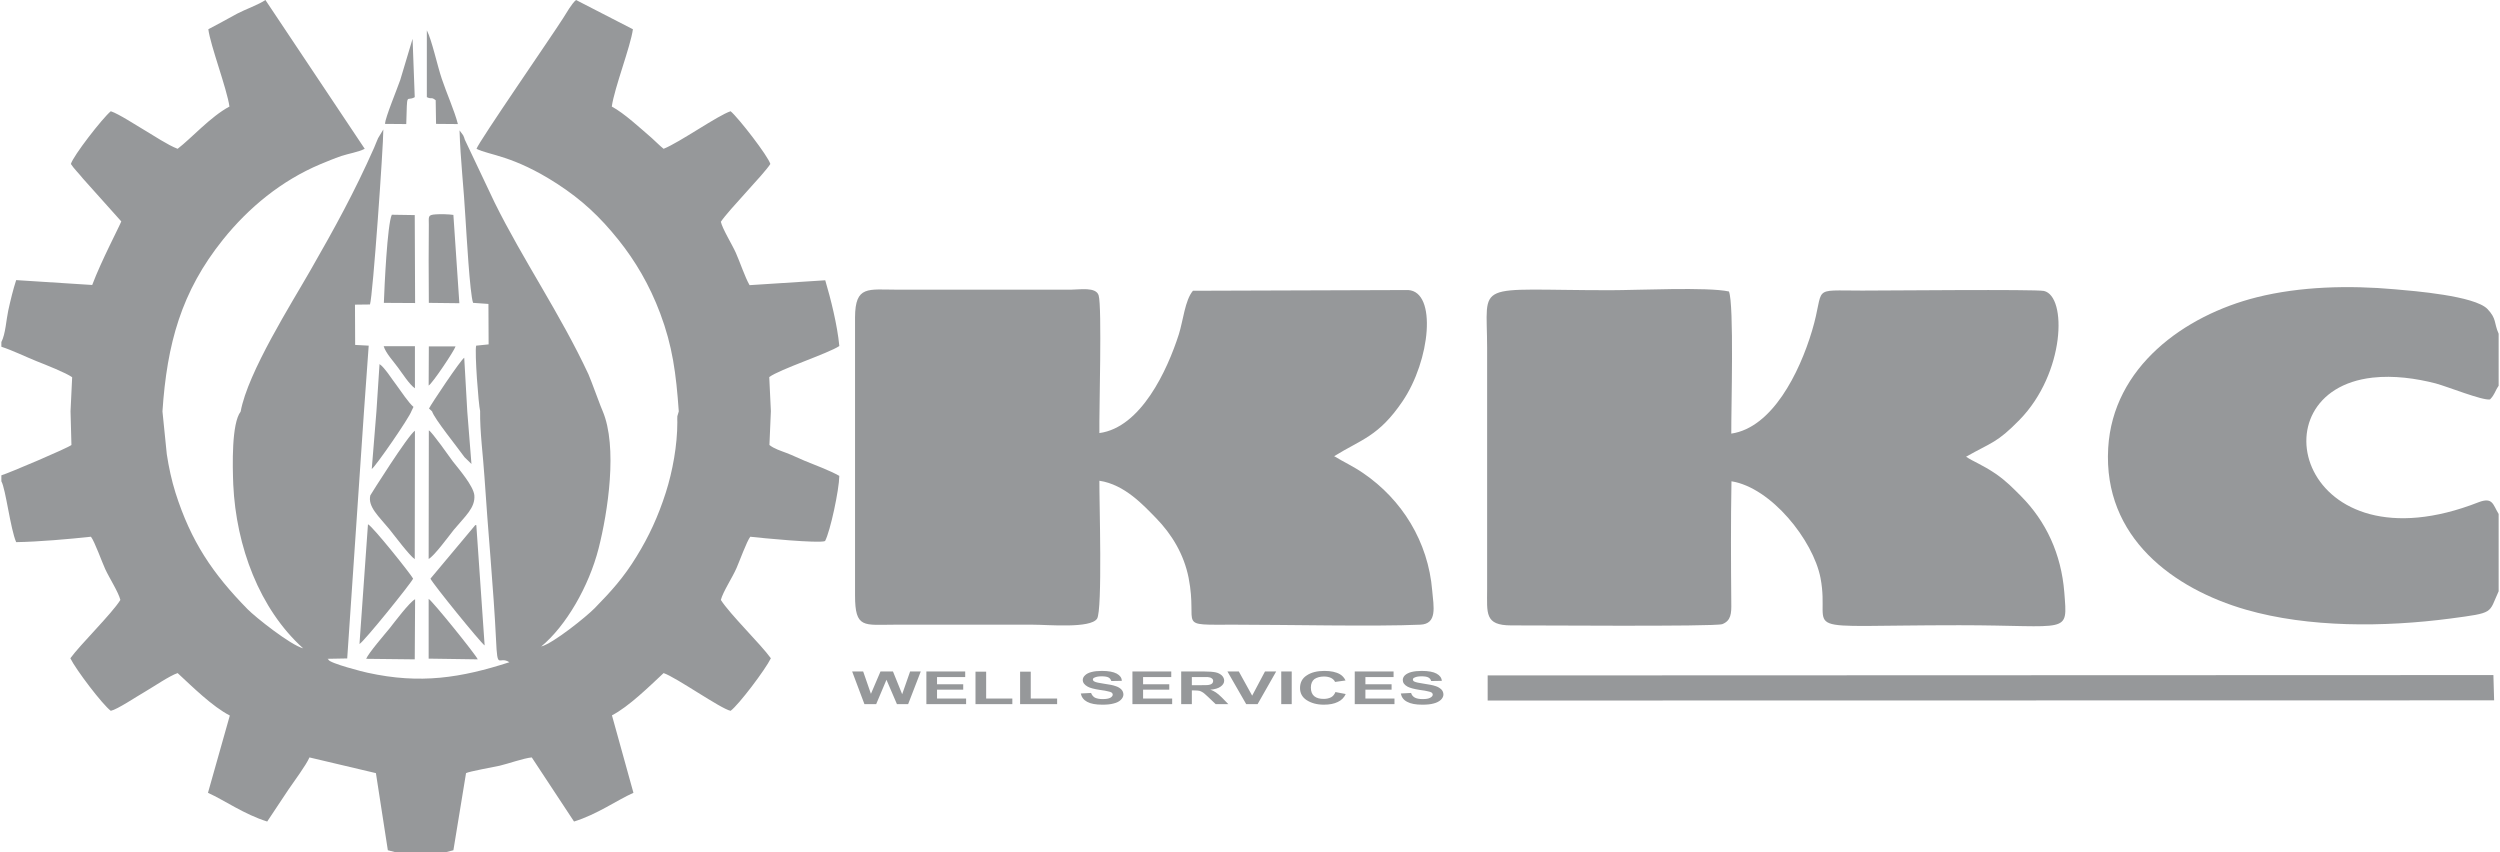
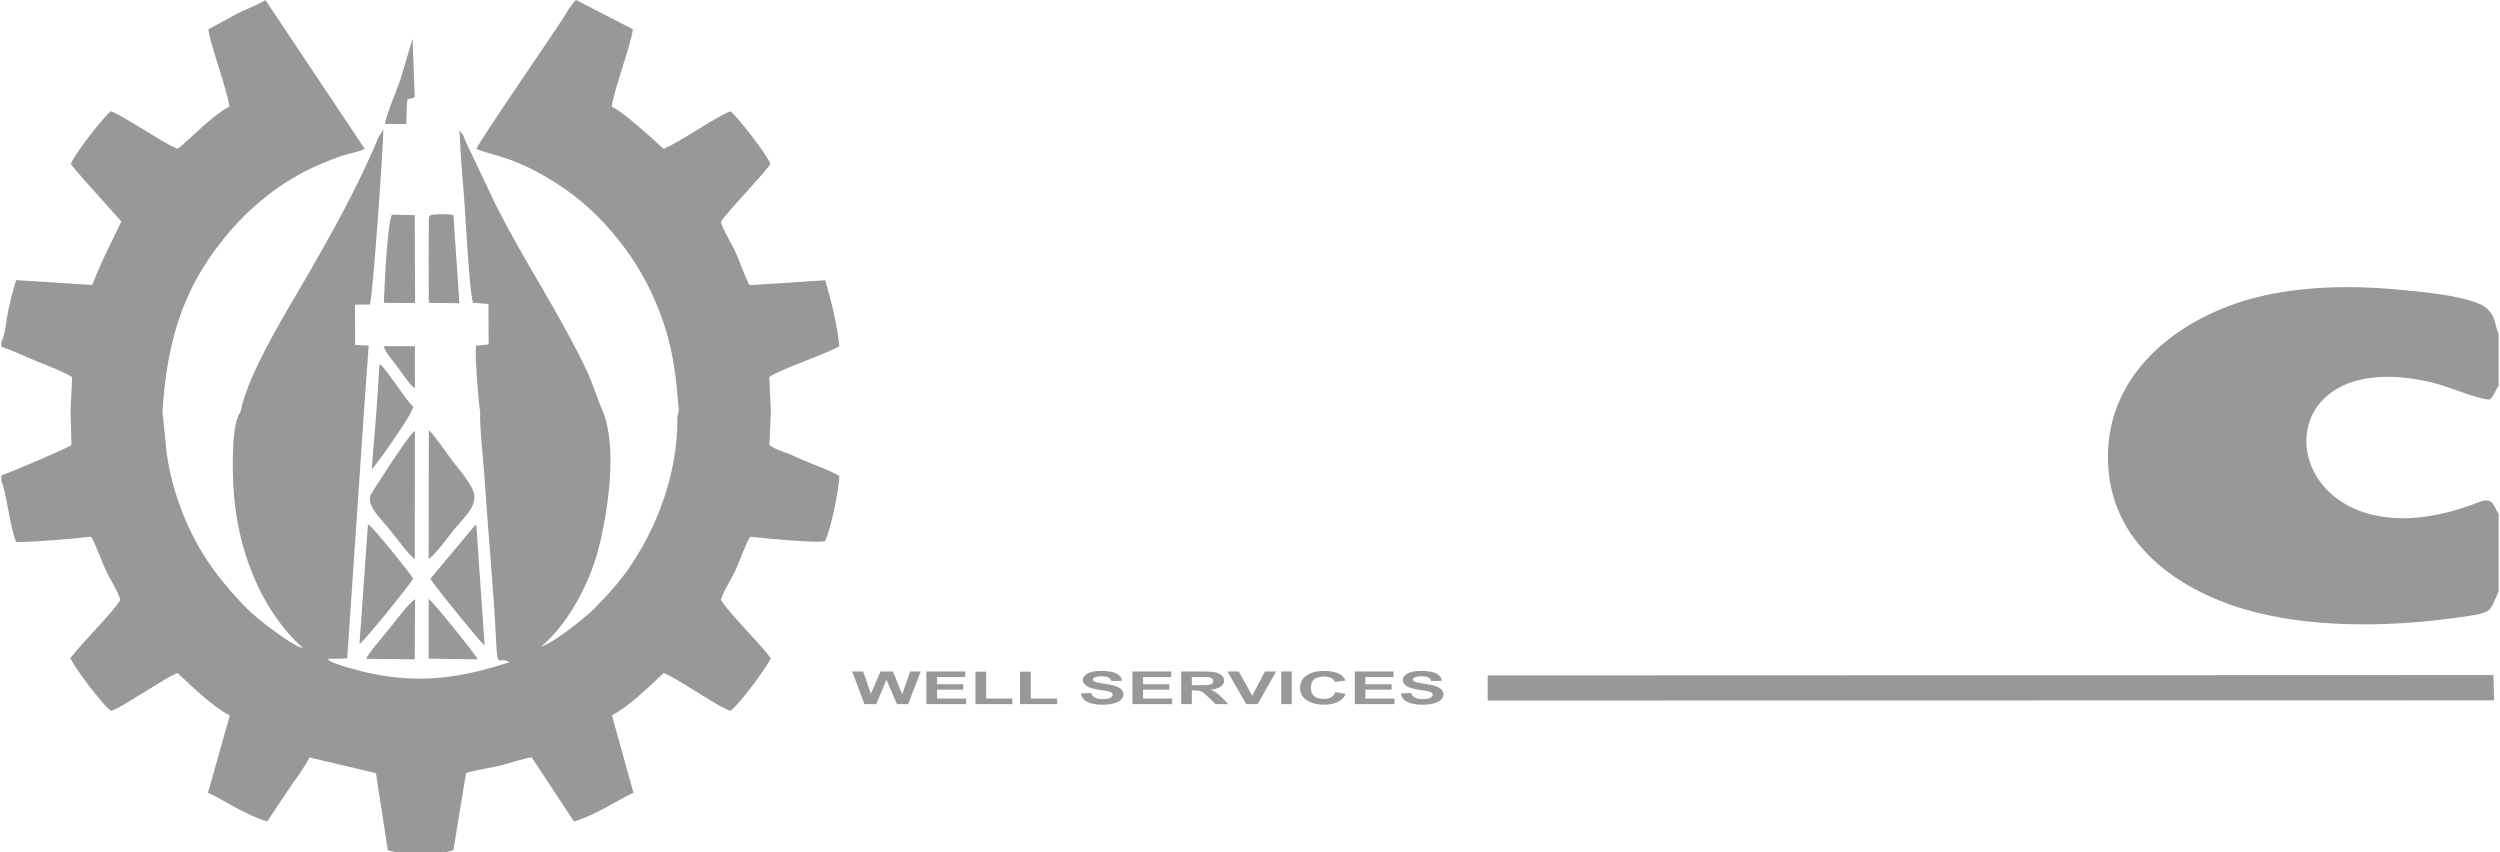
<svg xmlns="http://www.w3.org/2000/svg" xml:space="preserve" width="1024px" height="349px" version="1.1" style="shape-rendering:geometricPrecision; text-rendering:geometricPrecision; image-rendering:optimizeQuality; fill-rule:evenodd; clip-rule:evenodd" viewBox="0 0 138.28 47.18">
  <defs>
    <style type="text/css">
   
    .fil0 {fill:#96989A}
    .fil1 {fill:#96989A;fill-rule:nonzero}
   
  </style>
  </defs>
  <g id="Layer_x0020_1">
    <g id="_2518224323328">
-       <path class="fil0" d="M95.8 26.65c2.2,0.35 4.52,3.26 4.93,5.35 0.61,3.2 -1.86,2.62 7.69,2.62 6.14,0 5.99,0.56 5.81,-1.82 -0.17,-2.13 -1.01,-3.93 -2.4,-5.33 -0.46,-0.46 -0.79,-0.81 -1.39,-1.23 -0.77,-0.52 -1.23,-0.67 -1.65,-0.95 1.43,-0.81 1.71,-0.76 2.96,-2.04 2.53,-2.59 2.64,-6.85 1.35,-7.14 -0.47,-0.1 -8.82,-0.02 -10.06,-0.02 -2.94,0 -2.03,-0.27 -2.78,2.23 -0.7,2.34 -2.21,5.36 -4.47,5.69 -0.01,-1.33 0.16,-7.17 -0.13,-7.87 -1.19,-0.26 -5.07,-0.07 -6.58,-0.07 -7.66,0 -6.81,-0.6 -6.81,3.19l0 13.37c0,1.33 -0.15,2 1.34,2 0.71,-0.01 11.28,0.08 11.68,-0.07 0.49,-0.19 0.51,-0.6 0.5,-1.17 -0.02,-2.22 -0.03,-4.52 0.01,-6.74z" />
-       <path class="fil0" d="M60.8 26.62c1.41,0.21 2.45,1.37 3.13,2.06 0.88,0.9 1.55,2.01 1.81,3.31 0.54,2.78 -0.79,2.6 2.56,2.6 2.78,0 7.79,0.11 10.27,0 0.95,-0.04 0.74,-0.99 0.66,-1.88 -0.22,-2.72 -1.68,-5.05 -3.82,-6.51 -0.55,-0.38 -1.05,-0.6 -1.61,-0.94 1.52,-0.94 2.46,-1.09 3.78,-3.03 1.55,-2.28 1.92,-6.07 0.32,-6.17l-11.92 0.04c-0.44,0.52 -0.54,1.65 -0.78,2.41 -0.64,2 -2.1,5.16 -4.4,5.47 -0.02,-1.18 0.15,-6.99 -0.04,-7.62 -0.14,-0.49 -1.06,-0.32 -1.54,-0.32l-9.59 0c-1.64,0 -2.35,-0.25 -2.36,1.53l0 15.4c0,1.85 0.49,1.62 2.19,1.62l7.65 0c0.86,0 3.19,0.22 3.56,-0.33 0.31,-0.46 0.12,-6.56 0.13,-7.64z" />
      <path class="fil0" d="M138.28 32.74l0 -4.28c-0.32,-0.52 -0.32,-0.95 -1.11,-0.65 -9.87,3.87 -12.52,-6.15 -5.87,-6.9 1.18,-0.13 2.4,0.04 3.49,0.32 0.67,0.18 2.57,0.95 3.01,0.89 0.28,-0.29 0.25,-0.42 0.48,-0.76l0 -2.88c-0.27,-0.61 -0.1,-0.82 -0.62,-1.37 -0.71,-0.73 -4.07,-1 -5.11,-1.09 -2.57,-0.23 -5.26,-0.16 -7.66,0.44 -4.02,1.01 -7.97,3.86 -8.23,8.35 -0.29,4.97 3.64,7.8 7.63,8.95 3.47,1 7.66,0.97 11.32,0.49 2.47,-0.33 2.1,-0.27 2.67,-1.51z" />
      <path class="fil0" d="M42.61 22.77l-0.09 -1.89c0.57,-0.43 3.27,-1.31 3.88,-1.72 -0.11,-1.17 -0.48,-2.63 -0.78,-3.64l-4.19 0.27c-0.25,-0.43 -0.54,-1.3 -0.76,-1.79 -0.19,-0.43 -0.75,-1.34 -0.83,-1.72 0.44,-0.66 2.38,-2.63 2.74,-3.2 -0.12,-0.43 -1.75,-2.54 -2.2,-2.92 -0.69,0.22 -2.83,1.73 -3.71,2.08 -0.25,-0.2 -0.4,-0.37 -0.66,-0.6 -0.64,-0.55 -1.52,-1.37 -2.21,-1.74 0.15,-1.05 1.04,-3.32 1.17,-4.28l-3.15 -1.62c-0.24,0.2 -0.53,0.72 -0.71,1 -0.58,0.92 -4.67,6.84 -4.8,7.24 0.7,0.36 2.01,0.35 4.47,1.94 1.37,0.89 2.37,1.83 3.38,3.09 0.94,1.17 1.73,2.51 2.32,4.08 0.68,1.81 0.88,3.31 1.03,5.43l-0.08 0.27c-0.01,0.09 0,0.23 0,0.33 0,1.27 -0.26,2.71 -0.64,3.9 -0.42,1.31 -0.93,2.42 -1.61,3.52 -0.71,1.17 -1.42,1.95 -2.33,2.88 -0.44,0.45 -2.28,1.94 -2.96,2.12 1.37,-1.13 2.64,-3.32 3.18,-5.43 0.51,-2 1.07,-5.63 0.22,-7.62 -0.04,-0.05 -0.64,-1.71 -0.78,-2.02 -1.55,-3.33 -3.63,-6.34 -5.2,-9.52l-1.65 -3.48c-0.04,-0.11 -0.03,-0.13 -0.09,-0.24l-0.2 -0.27c0.05,1.64 0.24,3.24 0.33,4.89 0.05,0.74 0.24,4.18 0.42,4.66l0.85 0.06 0.01 2.24 -0.69 0.07c-0.09,0.36 0.13,3.28 0.22,3.62 -0.02,1.12 0.17,2.54 0.24,3.65 0.18,2.82 0.51,6.27 0.64,9 0.08,1.78 0.14,0.87 0.74,1.26 -2.67,0.86 -4.92,1.23 -7.86,0.58 -0.17,-0.03 -2.09,-0.52 -2.16,-0.72 0,-0.03 -0.03,-0.03 -0.05,-0.05l1.09 -0.02 0.93 -13.7 0.26 -3.62 -0.75 -0.04 -0.01 -2.23 0.83 -0.01c0.16,-0.47 0.74,-8.72 0.74,-9.69l-0.29 0.48c-0.09,0.2 -0.13,0.32 -0.22,0.53 -1.09,2.46 -2.18,4.44 -3.51,6.76 -1.02,1.79 -3.49,5.68 -3.88,7.85 -0.51,0.66 -0.45,2.99 -0.41,4.04 0.16,3.43 1.45,6.89 3.87,9.07 -0.7,-0.18 -2.65,-1.73 -3.08,-2.17 -1.93,-1.97 -3.13,-3.74 -3.99,-6.45 -0.21,-0.67 -0.37,-1.4 -0.48,-2.13l-0.24 -2.37c0.25,-3.74 1.04,-6.63 3.35,-9.51 1.43,-1.78 3.24,-3.27 5.4,-4.18 0.37,-0.15 0.74,-0.31 1.15,-0.45 0.39,-0.13 0.95,-0.22 1.3,-0.4l-5.5 -8.24c-0.35,0.25 -1.14,0.53 -1.57,0.76 -0.55,0.3 -1.05,0.58 -1.59,0.86 0.12,0.92 1.02,3.26 1.17,4.28 -1.05,0.56 -2.11,1.76 -2.87,2.34 -0.55,-0.21 -1.32,-0.73 -1.83,-1.03 -0.48,-0.28 -1.42,-0.9 -1.87,-1.05 -0.47,0.39 -2.09,2.48 -2.21,2.92 0.14,0.23 0.5,0.59 0.66,0.8l2.13 2.38c-0.08,0.23 -1.12,2.21 -1.61,3.52l-4.21 -0.27c-0.17,0.52 -0.31,1.1 -0.44,1.69 -0.11,0.51 -0.15,1.3 -0.38,1.74l0 0.26c0.64,0.21 1.33,0.55 1.95,0.8 0.48,0.19 1.65,0.65 1.97,0.89l-0.09 1.88 0.05 1.87c-0.18,0.16 -3.47,1.56 -3.88,1.68l0 0.33c0.24,0.42 0.5,2.64 0.82,3.37 1.24,-0.02 2.94,-0.17 4.14,-0.3 0.2,0.25 0.63,1.45 0.79,1.79 0.23,0.5 0.73,1.27 0.84,1.71 -0.47,0.76 -2.23,2.48 -2.77,3.23 0.3,0.62 1.78,2.57 2.24,2.91 0.37,-0.08 1.44,-0.8 1.88,-1.05 0.48,-0.28 1.39,-0.9 1.82,-1.04 0.8,0.74 1.93,1.86 2.89,2.35l-1.21 4.28c0.91,0.41 2,1.19 3.28,1.59 0.4,-0.59 0.77,-1.17 1.17,-1.76 0.31,-0.46 0.98,-1.35 1.17,-1.79l3.68 0.87 0.66 4.27 0.39 0.1 2.85 0 0.39 -0.1 0.7 -4.27c0.15,-0.09 1.54,-0.34 1.86,-0.41 0.47,-0.11 1.34,-0.42 1.78,-0.46l2.34 3.55c1.29,-0.4 2.37,-1.18 3.29,-1.59l-1.19 -4.29c0.92,-0.47 2.09,-1.62 2.86,-2.34 0.69,0.23 3.15,1.97 3.71,2.09 0.45,-0.33 1.93,-2.29 2.23,-2.91 -0.57,-0.79 -2.26,-2.43 -2.77,-3.23 0.12,-0.46 0.63,-1.22 0.87,-1.77 0.15,-0.34 0.57,-1.49 0.76,-1.73 0.6,0.07 3.79,0.38 4.14,0.24 0.29,-0.54 0.78,-2.84 0.79,-3.61 -0.57,-0.32 -1.33,-0.59 -1.93,-0.84 -0.34,-0.14 -0.63,-0.29 -1,-0.43 -0.31,-0.12 -0.68,-0.23 -0.94,-0.44l0.08 -1.87z" />
      <polygon class="fil0" points="82.3,38.79 138.03,38.78 137.99,37.38 82.3,37.4 " />
      <path class="fil0" d="M23.66 30.95c0.29,-0.14 1.12,-1.27 1.39,-1.61 0.63,-0.76 1.2,-1.22 1.14,-1.92 -0.06,-0.53 -0.87,-1.46 -1.19,-1.87 -0.19,-0.26 -1.15,-1.63 -1.33,-1.72l-0.01 7.12z" />
      <path class="fil0" d="M22.89 30.96l0.01 -7.11c-0.37,0.23 -2.46,3.55 -2.47,3.58 -0.15,0.63 0.47,1.16 1.06,1.88 0.28,0.35 1.12,1.47 1.4,1.65z" />
      <path class="fil0" d="M23.76 32.04c0.13,0.29 2.76,3.53 3,3.7l-0.46 -6.66c-0.05,0 -0.07,-0.01 -0.07,0.01l-2.47 2.95z" />
      <path class="fil0" d="M19.83 35.66c0.24,-0.12 2.84,-3.34 2.97,-3.62 -0.12,-0.24 -2.25,-2.91 -2.5,-3.01l-0.47 6.63z" />
      <path class="fil0" d="M21.18 16.77l1.73 0.01 -0.02 -4.87 -1.27 -0.02c-0.25,0.53 -0.41,4 -0.44,4.88z" />
      <path class="fil0" d="M23.66 14.46l0.01 2.31 1.69 0.02 -0.33 -4.89c-0.25,-0.04 -0.74,-0.05 -0.98,-0.03 -0.45,0.03 -0.38,0.12 -0.38,0.57 0,0.67 -0.01,1.35 -0.01,2.02z" />
      <path class="fil0" d="M20.2 36.48l2.69 0.03 0.02 -3.33c-0.31,0.16 -1.15,1.28 -1.41,1.61 -0.27,0.33 -1.17,1.37 -1.3,1.69z" />
      <path class="fil0" d="M23.66 36.47l2.72 0.04c-0.14,-0.3 -2.51,-3.23 -2.72,-3.35l0 3.31z" />
-       <path class="fil0" d="M23.56 5.38c0.3,0.14 0.22,-0.04 0.49,0.17l0.02 1.31 1.21 0.01c-0.19,-0.74 -0.63,-1.72 -0.89,-2.5 -0.24,-0.7 -0.55,-2.15 -0.83,-2.69l0 3.7z" />
-       <path class="fil0" d="M21.24 6.86l1.18 0.01c0.06,-1.89 -0.01,-1.21 0.47,-1.49l-0.12 -3.23 -0.68 2.27c-0.19,0.55 -0.82,2.06 -0.85,2.44z" />
-       <path class="fil0" d="M23.85 22.78c0.12,0.4 1.4,1.98 1.8,2.54l0.38 0.37 -0.23 -2.89 -0.17 -2.99c-0.18,0.09 -1.85,2.59 -1.95,2.81l0.17 0.16z" />
+       <path class="fil0" d="M21.24 6.86l1.18 0.01c0.06,-1.89 -0.01,-1.21 0.47,-1.49l-0.12 -3.23 -0.68 2.27c-0.19,0.55 -0.82,2.06 -0.85,2.44" />
      <path class="fil0" d="M22.71 22.76l0.11 -0.23c-0.25,-0.2 -0.71,-0.89 -0.93,-1.19 -0.23,-0.29 -0.66,-0.99 -0.95,-1.18l-0.17 2.6 -0.26 3.21c0.22,-0.15 2.08,-2.84 2.2,-3.21z" />
      <path class="fil0" d="M22.9 21.5l0 -2.33 -1.73 0c0.11,0.38 0.56,0.86 0.79,1.18 0.24,0.32 0.64,0.95 0.94,1.15z" />
-       <path class="fil0" d="M23.66 21.35c0.21,-0.12 1.42,-1.93 1.49,-2.17l-1.48 0 -0.01 2.17z" />
      <path class="fil1" d="M47.79 38.99l-0.68 -1.81 0.61 0 0.43 1.24 0.53 -1.24 0.69 0 0.51 1.26 0.44 -1.26 0.59 0 -0.7 1.81 -0.62 0 -0.58 -1.35 -0.57 1.35 -0.65 0zm3.43 0l0 -1.81 2.15 0 0 0.31 -1.56 0 0 0.4 1.45 0 0 0.3 -1.45 0 0 0.49 1.61 0 0 0.31 -2.2 0zm2.72 0l0 -1.8 0.59 0 0 1.49 1.45 0 0 0.31 -2.04 0zm2.47 0l0 -1.8 0.59 0 0 1.49 1.46 0 0 0.31 -2.05 0zm3.36 -0.59l0.57 -0.03c0.04,0.11 0.11,0.2 0.21,0.26 0.11,0.05 0.25,0.08 0.42,0.08 0.19,0 0.33,-0.02 0.43,-0.07 0.09,-0.05 0.14,-0.11 0.14,-0.18 0,-0.04 -0.02,-0.08 -0.06,-0.11 -0.04,-0.03 -0.11,-0.05 -0.21,-0.07 -0.07,-0.02 -0.22,-0.05 -0.46,-0.08 -0.32,-0.05 -0.54,-0.11 -0.66,-0.18 -0.18,-0.1 -0.27,-0.22 -0.27,-0.37 0,-0.09 0.04,-0.18 0.13,-0.26 0.08,-0.08 0.2,-0.14 0.36,-0.18 0.15,-0.04 0.34,-0.06 0.57,-0.06 0.36,0 0.63,0.05 0.82,0.15 0.18,0.1 0.28,0.23 0.28,0.4l-0.58 0.01c-0.03,-0.09 -0.08,-0.16 -0.16,-0.2 -0.08,-0.04 -0.21,-0.06 -0.37,-0.06 -0.17,0 -0.3,0.02 -0.4,0.07 -0.06,0.02 -0.09,0.06 -0.09,0.11 0,0.04 0.03,0.08 0.09,0.11 0.07,0.04 0.25,0.08 0.53,0.12 0.29,0.04 0.5,0.08 0.63,0.13 0.14,0.04 0.25,0.11 0.32,0.18 0.08,0.08 0.12,0.18 0.12,0.29 0,0.1 -0.05,0.2 -0.14,0.29 -0.09,0.09 -0.22,0.16 -0.39,0.2 -0.17,0.05 -0.38,0.07 -0.63,0.07 -0.37,0 -0.65,-0.05 -0.85,-0.16 -0.19,-0.1 -0.31,-0.26 -0.35,-0.46zm2.86 0.59l0 -1.81 2.15 0 0 0.31 -1.56 0 0 0.4 1.45 0 0 0.3 -1.45 0 0 0.49 1.61 0 0 0.31 -2.2 0zm2.7 0l0 -1.81 1.23 0c0.31,0 0.54,0.02 0.68,0.05 0.14,0.03 0.25,0.09 0.34,0.17 0.08,0.08 0.13,0.18 0.13,0.29 0,0.13 -0.07,0.24 -0.2,0.33 -0.12,0.09 -0.31,0.15 -0.57,0.17 0.13,0.04 0.23,0.1 0.31,0.15 0.09,0.06 0.2,0.15 0.34,0.29l0.35 0.36 -0.7 0 -0.42 -0.4c-0.15,-0.14 -0.25,-0.23 -0.31,-0.26 -0.06,-0.04 -0.11,-0.06 -0.18,-0.08 -0.06,-0.01 -0.16,-0.02 -0.29,-0.02l-0.12 0 0 0.76 -0.59 0zm0.59 -1.05l0.43 0c0.28,0 0.46,0 0.53,-0.02 0.07,-0.01 0.12,-0.04 0.16,-0.07 0.04,-0.04 0.06,-0.09 0.06,-0.14 0,-0.06 -0.02,-0.11 -0.08,-0.15 -0.05,-0.04 -0.12,-0.06 -0.22,-0.07 -0.05,0 -0.19,0 -0.42,0l-0.46 0 0 0.45zm3.01 1.05l-1.04 -1.81 0.63 0 0.74 1.34 0.71 -1.34 0.62 0 -1.03 1.81 -0.63 0zm1.94 0l0 -1.81 0.58 0 0 1.81 -0.58 0zm3 -0.67l0.57 0.11c-0.09,0.2 -0.24,0.35 -0.44,0.44 -0.2,0.1 -0.46,0.15 -0.77,0.15 -0.39,0 -0.7,-0.09 -0.95,-0.25 -0.25,-0.16 -0.37,-0.39 -0.37,-0.67 0,-0.3 0.12,-0.54 0.37,-0.7 0.25,-0.17 0.58,-0.25 0.98,-0.25 0.36,0 0.65,0.06 0.87,0.19 0.13,0.08 0.23,0.19 0.3,0.34l-0.58 0.08c-0.04,-0.09 -0.11,-0.16 -0.22,-0.22 -0.11,-0.05 -0.24,-0.08 -0.39,-0.08 -0.22,0 -0.39,0.05 -0.53,0.14 -0.13,0.1 -0.2,0.26 -0.2,0.47 0,0.23 0.07,0.39 0.2,0.49 0.13,0.1 0.3,0.14 0.51,0.14 0.16,0 0.29,-0.03 0.41,-0.09 0.11,-0.06 0.19,-0.16 0.24,-0.29zm1.07 0.67l0 -1.81 2.15 0 0 0.31 -1.56 0 0 0.4 1.45 0 0 0.3 -1.45 0 0 0.49 1.61 0 0 0.31 -2.2 0zm2.55 -0.59l0.57 -0.03c0.03,0.11 0.1,0.2 0.21,0.26 0.1,0.05 0.24,0.08 0.42,0.08 0.19,0 0.33,-0.02 0.42,-0.07 0.1,-0.05 0.15,-0.11 0.15,-0.18 0,-0.04 -0.02,-0.08 -0.06,-0.11 -0.04,-0.03 -0.11,-0.05 -0.21,-0.07 -0.07,-0.02 -0.23,-0.05 -0.47,-0.08 -0.31,-0.05 -0.53,-0.11 -0.66,-0.18 -0.18,-0.1 -0.26,-0.22 -0.26,-0.37 0,-0.09 0.04,-0.18 0.12,-0.26 0.09,-0.08 0.21,-0.14 0.36,-0.18 0.16,-0.04 0.35,-0.06 0.57,-0.06 0.36,0 0.64,0.05 0.82,0.15 0.18,0.1 0.28,0.23 0.29,0.4l-0.59 0.01c-0.02,-0.09 -0.08,-0.16 -0.16,-0.2 -0.08,-0.04 -0.2,-0.06 -0.37,-0.06 -0.16,0 -0.3,0.02 -0.39,0.07 -0.06,0.02 -0.09,0.06 -0.09,0.11 0,0.04 0.02,0.08 0.08,0.11 0.08,0.04 0.26,0.08 0.54,0.12 0.28,0.04 0.49,0.08 0.63,0.13 0.14,0.04 0.24,0.11 0.32,0.18 0.08,0.08 0.12,0.18 0.12,0.29 0,0.1 -0.05,0.2 -0.14,0.29 -0.1,0.09 -0.23,0.16 -0.39,0.2 -0.17,0.05 -0.38,0.07 -0.64,0.07 -0.36,0 -0.64,-0.05 -0.84,-0.16 -0.2,-0.1 -0.31,-0.26 -0.35,-0.46z" />
    </g>
  </g>
</svg>